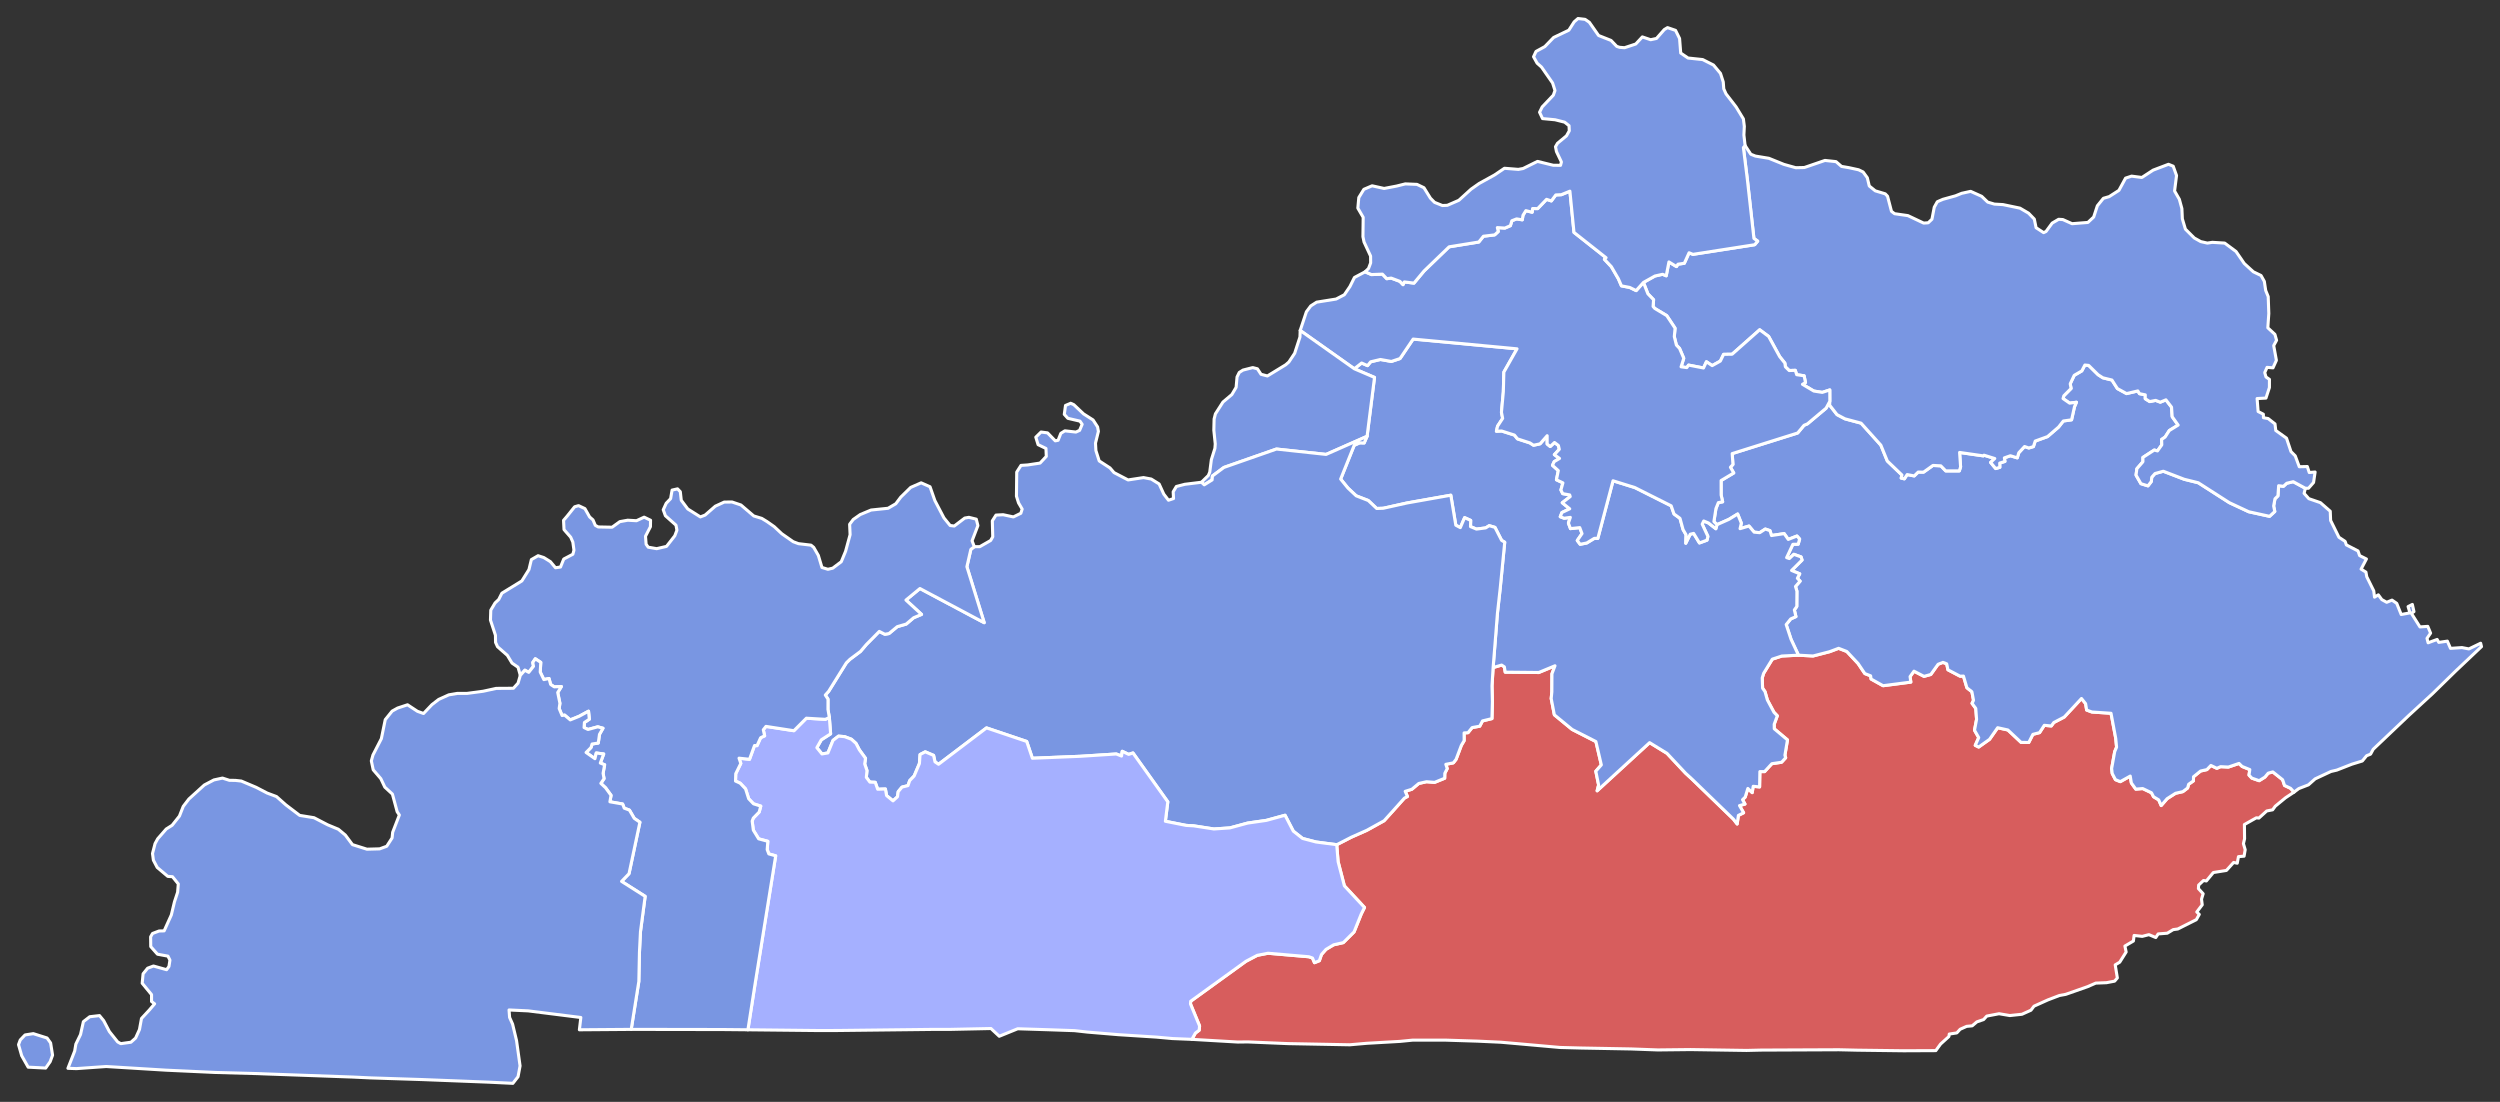
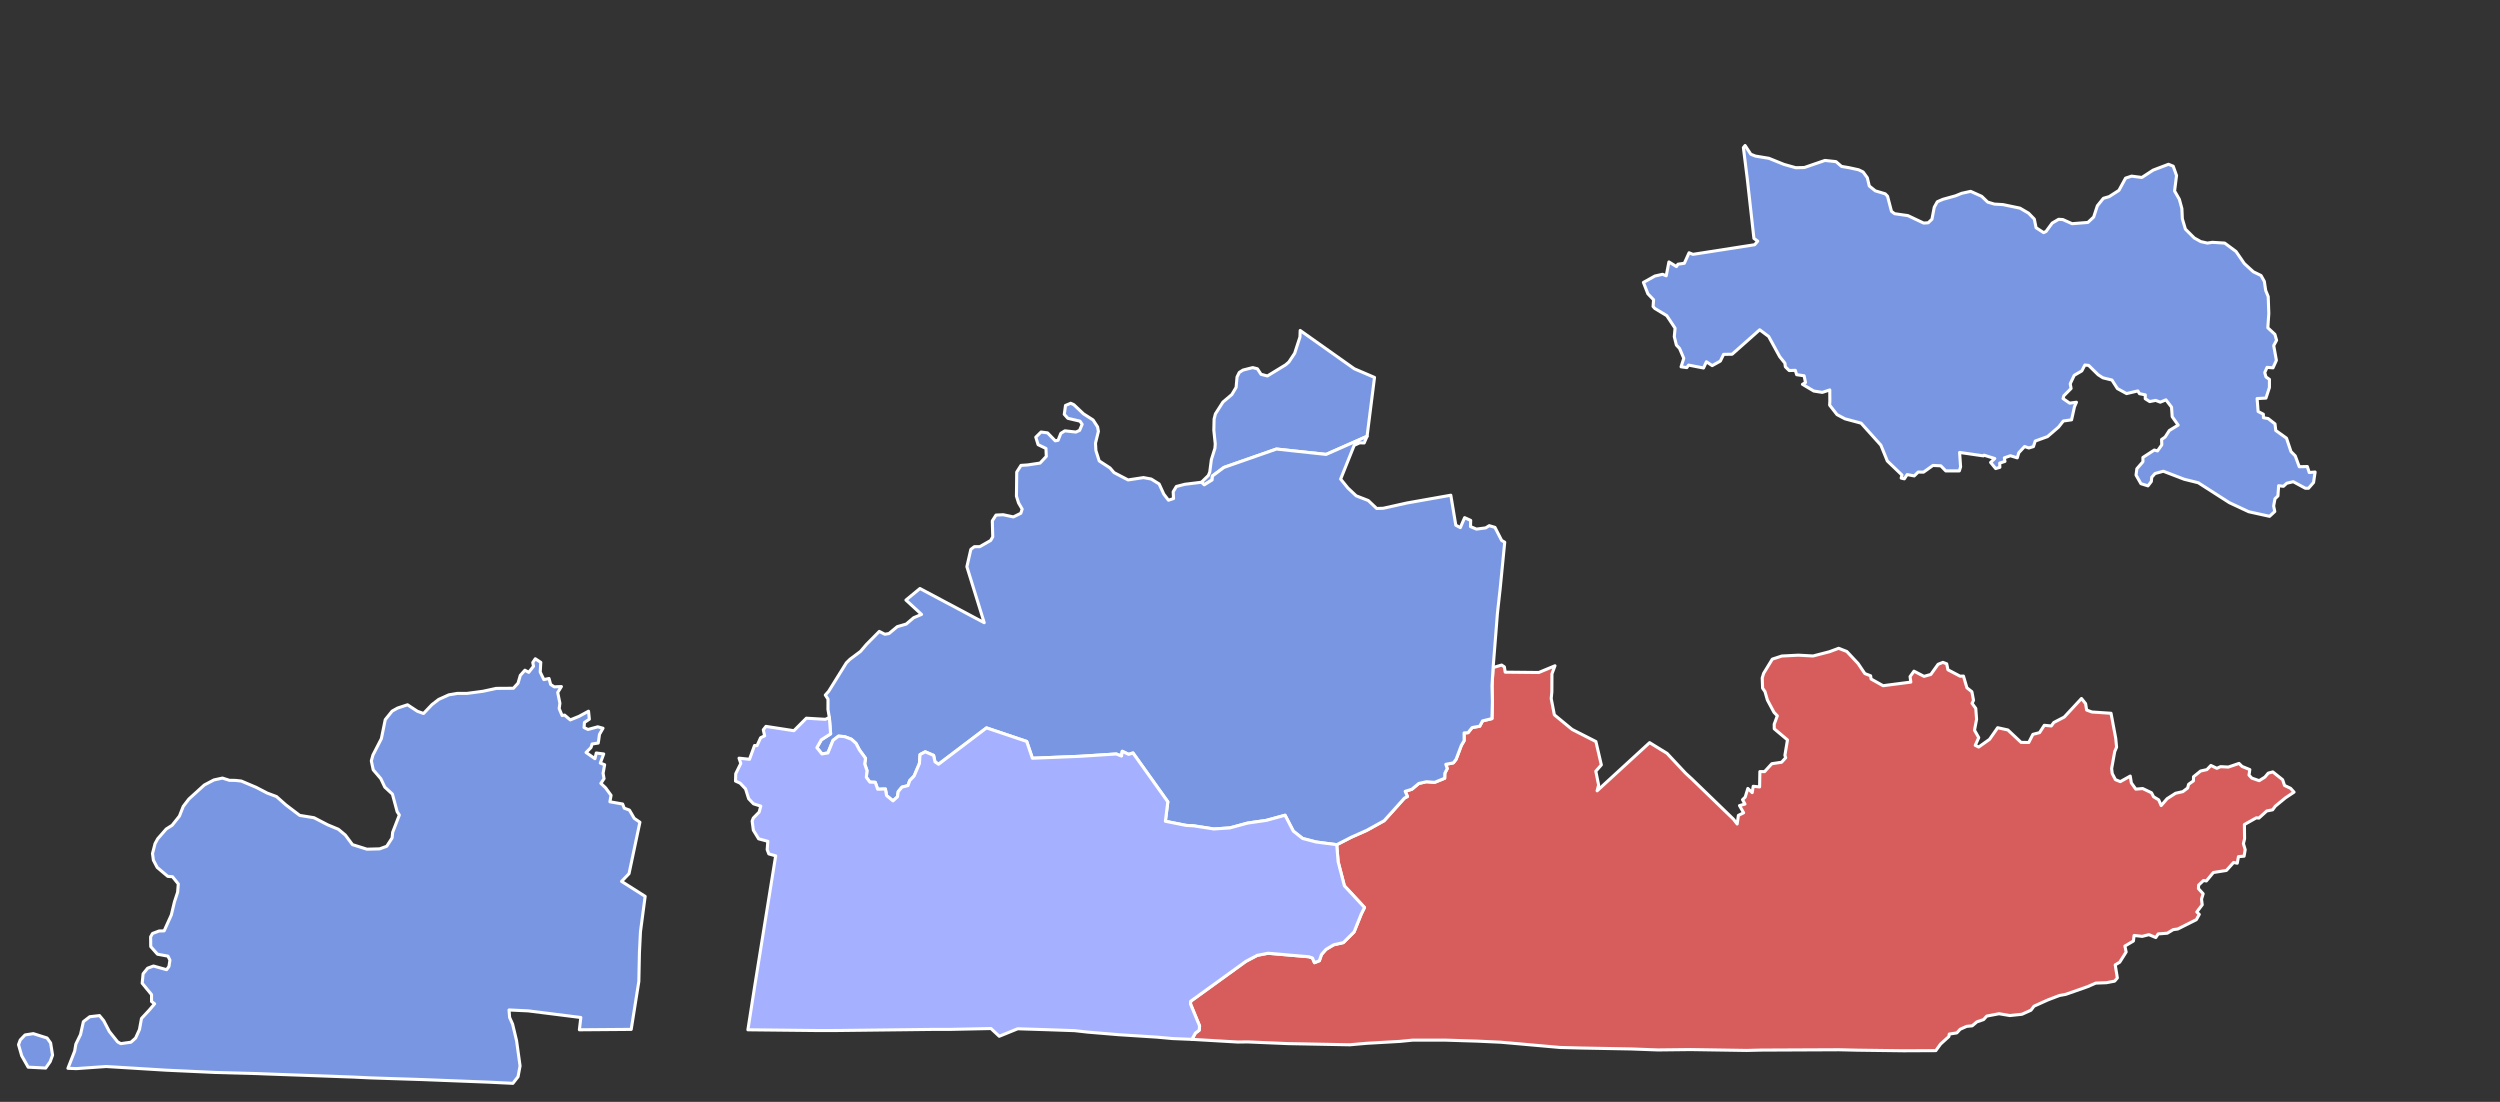
<svg xmlns="http://www.w3.org/2000/svg" xmlns:ns1="http://sodipodi.sourceforge.net/DTD/sodipodi-0.dtd" xmlns:ns2="http://www.inkscape.org/namespaces/inkscape" version="1.2" width="810" height="357" viewBox="0 0 810 357" stroke-linecap="round" stroke-linejoin="round" id="svg253" ns1:docname="gov_1911_congressional.svg" xml:space="preserve" ns2:version="1.2 (dc2aedaf03, 2022-05-15)">
  <rect x="0" y="0" width="810" height="357" fill="#333333" stroke="none" />
  <defs id="defs257" />
  <ns1:namedview id="namedview255" pagecolor="#505050" bordercolor="#eeeeee" borderopacity="1" ns2:showpageshadow="0" ns2:pageopacity="0" ns2:pagecheckerboard="0" ns2:deskcolor="#505050" showgrid="false" ns2:zoom="2" ns2:cx="409.75" ns2:cy="185" ns2:window-width="2256" ns2:window-height="1398" ns2:window-x="-11" ns2:window-y="-11" ns2:window-maximized="1" ns2:current-layer="Kentucky" />
  <g id="Kentucky" transform="translate(5,5)" stroke="#ffffff" stroke-width="1">
    <path id="Bell" style="fill:#d75d5d;fill-opacity:1" d="M 590.711 205.051 L 587.779 206.15 L 582.43 207.539 L 577.699 207.279 L 572.32 207.551 L 569.23 208.561 L 566.42 213.16 L 565.961 214.65 L 566.08 217.98 L 566.859 219.08 L 567.631 221.801 L 569.76 225.779 L 570.85 226.92 L 569.84 229.66 L 569.859 231.131 L 574.141 234.73 L 573.311 239.68 L 573.551 240.52 L 572.23 241.971 L 569.08 242.439 L 566.73 245 L 565.199 245 L 565.109 249.961 L 563.039 249.76 L 562.711 251.811 L 561.301 250.461 L 560.449 253.25 L 559.58 254.1 L 560.369 255.52 L 558.6 256.01 L 559.93 258.34 L 558.24 259.189 L 557.84 261.971 L 556.619 260.391 L 543.17 247.391 L 541.131 245.52 L 535.109 239.08 L 529.471 235.619 L 512.471 251.221 L 512.949 249.34 L 512.039 244.881 L 513.83 242.83 L 512.07 235.26 L 504.369 231.34 L 498.609 226.6 L 497.59 221.34 L 497.801 219.15 L 497.83 213.32 L 498.811 210.711 L 493.551 212.891 L 482.689 212.779 L 482.41 211.061 L 481.529 210.48 L 478.77 211.289 L 478.41 217.211 L 478.539 222.33 L 478.391 227.83 L 475.34 228.57 L 474.439 230.289 L 471.971 230.73 L 470.641 232.391 L 469.369 232.461 L 469.381 234.98 L 468.48 236.49 L 466.77 241.029 L 465.881 242.17 L 463.449 242.641 L 463.9 244.029 L 463.119 245.551 L 463.08 247.15 L 459.801 248.49 L 457.189 248.279 L 454.689 248.84 L 452.439 250.721 L 450.279 251.391 L 451.01 253.061 L 450.02 253.6 L 446.32 257.74 L 443.449 260.92 L 437.85 264.02 L 432.811 266.26 L 428.1 268.689 L 428.551 274.211 L 430.58 282.02 L 437.1 289.029 L 436.051 291.131 L 433.711 296.949 L 430.23 300.41 L 427.119 301.109 L 424.619 302.6 L 423.16 304.26 L 422.471 306.27 L 420.891 306.91 L 420.24 305.4 L 419.1 304.99 L 405.83 303.85 L 402.35 304.529 L 398.699 306.449 L 380.779 319.4 L 380.721 320.289 L 383.66 327.41 L 383.529 328.801 L 382.311 329.711 L 381.17 331.75 L 396.029 332.619 L 399.27 332.58 L 412.32 333.131 L 432.33 333.51 L 437.811 333.029 L 448.6 332.41 L 452.631 332.01 L 463.25 332 L 473.73 332.33 L 481.279 332.68 L 486.539 333.141 L 500.461 334.381 L 507.289 334.561 L 523.51 334.859 L 532.15 335.18 L 534.568 335.152 L 542.74 335.061 L 560.881 335.34 L 565.52 335.23 L 590.801 335.119 L 596.84 335.26 L 611.811 335.449 L 622.199 335.4 L 623.75 333.27 L 626.449 330.83 L 626.561 330.039 L 629.01 329.66 L 630.09 328.48 L 632.199 327.539 L 633.99 327.369 L 635.51 326.08 L 637.689 325.34 L 638.711 324.211 L 642.699 323.449 L 646.189 324.039 L 650.119 323.619 L 653.029 322.311 L 654.02 321 L 658.539 318.961 L 662.26 317.539 L 664.289 317.17 L 671.381 314.68 L 674.02 313.529 L 677.51 313.391 L 680.141 312.891 L 681.02 311.85 L 680.33 307.619 L 681.789 306.75 L 683.869 303.449 L 683.471 301.52 L 686.221 299.891 L 686.449 298.09 L 689.09 298.381 L 691.25 297.83 L 693.471 298.76 L 694.25 297.59 L 697.199 297.359 L 699.119 296.199 L 700.6 296 L 706.619 292.961 L 707.561 291.27 L 706.76 290.48 L 708.52 288.16 L 708.289 286.32 L 708.82 284.58 L 707.289 282.91 L 707.359 281.77 L 708.939 280.279 L 709.859 280.43 L 712.119 277.699 L 716.359 277.02 L 718.689 274.439 L 719.869 274.68 L 720.26 272.551 L 722.08 272.4 L 722.439 270.311 L 721.869 268.35 L 722.24 266.76 L 722.189 262.15 L 726.051 259.971 L 726.881 260.061 L 729.43 257.75 L 731.33 257.381 L 732.189 256.211 L 735.5 253.49 L 738.27 251.65 L 737.141 250.41 L 735.189 249.49 L 734.57 247.631 L 731.391 245.1 L 729.9 245.5 L 728.83 246.779 L 726.971 247.939 L 724.59 247.109 L 723.68 246.131 L 723.939 244.35 L 721.439 243.33 L 720.439 242.35 L 716.98 243.529 L 714.461 243.4 L 713.26 243.93 L 711.33 243.01 L 710.039 244.35 L 707.99 244.811 L 705.699 246.67 L 705.67 248 L 704.109 249.109 L 703.789 250.311 L 702.24 251.49 L 699.881 252.02 L 697.15 253.77 L 695.221 256 L 694.42 254.15 L 692.75 253.15 L 692.08 251.85 L 689.23 250.49 L 687 250.68 L 685.561 248.68 L 685.199 246.449 L 681.98 248.25 L 680.4 247.609 L 679.359 245.619 L 679.17 244.01 L 680.17 238.5 L 680.77 237.09 L 680.5 234.25 L 678.971 226.1 L 672.789 225.689 L 671.07 225.051 L 670.74 222.99 L 669.4 221.311 L 663.811 227.33 L 660.43 229.09 L 659.619 230.211 L 657.35 230 L 655.82 232.369 L 653.66 232.93 L 652.32 235.561 L 649.84 235.539 L 645.551 231.51 L 642.24 230.779 L 639.619 234.539 L 636.09 237.039 L 634.98 236.49 L 636.109 233.99 L 634.74 231.59 L 635.41 228.051 L 635.15 224.529 L 633.939 222.881 L 634.42 221.92 L 633.891 219.119 L 632.279 217.85 L 631.16 214.051 L 630.08 214.09 L 626.131 212.01 L 625.73 210.08 L 624.5 209.609 L 622.939 210.23 L 620.58 213.529 L 618.381 214.141 L 615.131 212.461 L 613.859 214.221 L 614.109 216 L 605.119 217.17 L 601.23 215 L 601.08 213.961 L 599.211 213.24 L 597.02 209.98 L 593.369 206.08 L 590.711 205.051 z " ns2:label="11" />
-     <path id="Knott" style="fill:#7996e2;fill-opacity:1" d="M 670.5 113.27 L 669.5 115.18 L 667.051 116.6 L 665.75 119.35 L 666.029 120.869 L 663.68 123.23 L 663.43 124.141 L 665.561 125.619 L 667.77 125.33 L 667.131 126.801 L 666.189 131.02 L 663.52 131.4 L 661.98 133.369 L 658.391 136.461 L 654.41 137.9 L 653.83 139.699 L 652.34 140.15 L 650.961 139.67 L 649.09 141.689 L 648.59 143.34 L 646.369 142.66 L 644.41 143.35 L 644.6 144.5 L 642.91 145.039 L 642.949 146.41 L 641.6 146.811 L 639.961 144.83 L 641.301 143.561 L 637.82 142.48 L 637.59 142.699 L 629.91 141.59 L 630.23 146.26 L 629.82 147.57 L 625.42 147.57 L 623.83 145.93 L 621.279 145.801 L 618.221 147.98 L 616.49 147.949 L 615.211 149.199 L 612.92 148.76 L 612.01 150.141 L 610.99 149.9 L 611.23 148.9 L 606.49 144.359 L 604.4 139.23 L 597.99 132.1 L 592.77 130.699 L 590.199 129.34 L 587.801 126.26 L 587.869 125 L 586.641 127.26 L 580.59 132.34 L 579.51 132.789 L 577.439 135.289 L 556.23 141.961 L 556.471 145.49 L 555.66 146.391 L 556.73 148.24 L 552.641 150.689 L 552.65 155.4 L 553.141 157.59 L 551.74 157.85 L 550.961 159.779 L 550.301 163.99 L 551.311 164.99 L 555.141 163.289 L 558 161.539 L 559.189 164.49 L 558.779 166.289 L 561.67 165.439 L 563.34 167.42 L 565.15 167.59 L 566.961 166.41 L 568.471 166.93 L 568.961 168.51 L 573.07 167.891 L 574.391 169.77 L 577.211 168.67 L 578.08 169.65 L 577.609 171.32 L 575.891 171.359 L 573.869 175.67 L 574.74 175.971 L 576.211 174.6 L 578.539 175.439 L 578.869 176.449 L 575.471 179.83 L 578.109 180.91 L 577.35 182.359 L 578.24 183.289 L 576.74 185.02 L 577.199 186.539 L 577.16 191.51 L 576.369 192.609 L 576.881 194.779 L 575.189 195.529 L 573.721 197.359 L 575.301 202.15 L 577.699 207.279 L 582.43 207.539 L 587.779 206.15 L 590.711 205.051 L 593.369 206.08 L 597.02 209.98 L 599.211 213.24 L 601.08 213.961 L 601.23 215 L 605.119 217.17 L 614.109 216 L 613.859 214.221 L 615.131 212.461 L 618.381 214.141 L 620.58 213.529 L 622.939 210.23 L 624.5 209.609 L 625.73 210.08 L 626.131 212.01 L 630.08 214.09 L 631.16 214.051 L 632.279 217.85 L 633.891 219.119 L 634.42 221.92 L 633.939 222.881 L 635.15 224.529 L 635.41 228.051 L 634.74 231.59 L 636.109 233.99 L 634.98 236.49 L 636.09 237.039 L 639.619 234.539 L 642.24 230.779 L 645.551 231.51 L 649.84 235.539 L 652.32 235.561 L 653.66 232.93 L 655.82 232.369 L 657.35 230 L 659.619 230.211 L 660.43 229.09 L 663.811 227.33 L 669.4 221.311 L 670.74 222.99 L 671.07 225.051 L 672.789 225.689 L 678.971 226.1 L 680.5 234.25 L 680.77 237.09 L 680.17 238.5 L 679.17 244.01 L 679.359 245.619 L 680.4 247.609 L 681.98 248.25 L 685.199 246.449 L 685.561 248.68 L 687 250.68 L 689.23 250.49 L 692.08 251.85 L 692.75 253.15 L 694.42 254.15 L 695.221 256 L 697.15 253.77 L 699.881 252.02 L 702.24 251.49 L 703.789 250.311 L 704.109 249.109 L 705.67 248 L 705.699 246.67 L 707.99 244.811 L 710.039 244.35 L 711.33 243.01 L 713.26 243.93 L 714.461 243.4 L 716.98 243.529 L 720.439 242.35 L 721.439 243.33 L 723.939 244.35 L 723.68 246.131 L 724.59 247.109 L 726.971 247.939 L 728.83 246.779 L 729.9 245.5 L 731.391 245.1 L 734.57 247.631 L 735.189 249.49 L 737.141 250.41 L 738.27 251.65 L 739.811 250.5 L 742.939 249.289 L 745.1 247.359 L 750.221 244.961 L 752.109 244.52 L 757.039 242.59 L 760.391 241.561 L 761.789 239.85 L 763.061 239.35 L 763.91 237.779 L 775.449 226.82 L 783.221 219.68 L 790.66 212.4 L 799 204.51 L 798.73 203.41 L 794.92 205.25 L 792.67 204.82 L 788.961 205.07 L 787.949 202.73 L 785.17 203.131 L 784.631 202.18 L 781.711 203.26 L 781.35 201.83 L 782.51 200.131 L 781.6 197.949 L 779.061 198.119 L 776.289 193.721 L 777.119 193.17 L 776.6 190.84 L 775.221 191.539 L 775.83 193.57 L 772.99 194.1 L 771.539 190.49 L 770.01 189.439 L 768.289 190.141 L 766.711 189.27 L 765.58 187.73 L 764.35 188.48 L 764.09 186.43 L 761.83 181.869 L 761.561 180.369 L 759.99 179.391 L 761.721 176.109 L 759.52 175.01 L 759 173.51 L 755.221 171.551 L 754.82 170.4 L 752.811 169.07 L 750.119 163.619 L 750 160.641 L 746.811 157.859 L 743.061 156.57 L 741.529 154.85 L 741.939 153.199 L 738.01 151.07 L 735.91 151.57 L 734.83 152.561 L 733.279 152.369 L 733.051 155.67 L 732.09 156.609 L 731.66 158.939 L 732.029 160.73 L 730.34 162.289 L 723.59 160.801 L 717.301 157.859 L 707.24 151.41 L 702.68 150.279 L 695.92 147.68 L 693.23 148.42 L 692.16 149.631 L 692.029 151.01 L 690.939 152.42 L 688.66 151.711 L 687.08 148.939 L 687.34 146.881 L 689.311 144.609 L 689.301 143.211 L 692.99 140.811 L 694.029 141.1 L 695.42 139.141 L 695.359 137.391 L 696.5 136.6 L 697.859 134.49 L 700.721 132.73 L 698.789 130.01 L 698.58 126.91 L 696.76 124.551 L 694.93 125.301 L 693.43 124.721 L 691.51 125.109 L 690.061 124.189 L 690.07 122.93 L 688.189 122.551 L 687.66 121.66 L 684 122.52 L 681.029 120.891 L 679.27 118.131 L 676.34 117.41 L 674.789 116.41 L 671.73 113.391 L 670.5 113.27 z " ns2:label="10" />
    <path id="Greenup" style="fill:#7996e2;fill-opacity:1" d="M 560.41 42.15 L 559.859 42.83 L 561.141 53.131 L 563.27 72.25 L 564.49 73.131 L 563.52 74.289 L 543.51 77.41 L 542.26 76.9 L 540.721 80.301 L 538.66 80.6 L 538.18 81.369 L 535.73 79.869 L 534.859 84.359 L 533.689 83.869 L 531.189 84.43 L 527.471 86.51 L 528.91 90.189 L 530.76 92.119 L 530.6 94.301 L 531.141 94.93 L 535.029 97.27 L 537.721 101.34 L 537.471 104.07 L 538.15 106.811 L 539.17 107.881 L 540.539 111.09 L 539.67 113.85 L 541.529 114.1 L 542.1 113.289 L 546.939 114.23 L 547.881 112.211 L 549.75 113.461 L 552.391 111.99 L 553.449 109.811 L 556.211 109.77 L 565.141 101.85 L 568.039 104.01 L 571.619 110.551 L 573.301 112.65 L 573.461 113.85 L 574.689 115.051 L 576.68 114.99 L 577.119 116.4 L 579.529 116.75 L 579.98 118.939 L 579 119.52 L 582.68 121.699 L 585.42 122.131 L 587.85 121.34 L 587.869 125 L 587.801 126.26 L 590.199 129.34 L 592.77 130.699 L 597.99 132.1 L 604.4 139.23 L 606.49 144.359 L 611.23 148.9 L 610.99 149.9 L 612.01 150.141 L 612.92 148.76 L 615.211 149.199 L 616.49 147.949 L 618.221 147.98 L 621.279 145.801 L 623.83 145.93 L 625.42 147.57 L 629.82 147.57 L 630.23 146.26 L 629.91 141.59 L 637.59 142.699 L 637.82 142.48 L 641.301 143.561 L 639.961 144.83 L 641.6 146.811 L 642.949 146.41 L 642.91 145.039 L 644.6 144.5 L 644.41 143.35 L 646.369 142.66 L 648.59 143.34 L 649.09 141.689 L 650.961 139.67 L 652.34 140.15 L 653.83 139.699 L 654.41 137.9 L 658.391 136.461 L 661.98 133.369 L 663.52 131.4 L 666.189 131.02 L 667.131 126.801 L 667.77 125.33 L 665.561 125.619 L 663.43 124.141 L 663.68 123.23 L 666.029 120.869 L 665.75 119.35 L 667.051 116.6 L 669.5 115.18 L 670.5 113.27 L 671.73 113.391 L 674.789 116.41 L 676.34 117.41 L 679.27 118.131 L 681.029 120.891 L 684 122.52 L 687.66 121.66 L 688.189 122.551 L 690.07 122.93 L 690.061 124.189 L 691.51 125.109 L 693.43 124.721 L 694.93 125.301 L 696.76 124.551 L 698.58 126.91 L 698.789 130.01 L 700.721 132.73 L 697.859 134.49 L 696.5 136.6 L 695.359 137.391 L 695.42 139.141 L 694.029 141.1 L 692.99 140.811 L 689.301 143.211 L 689.311 144.609 L 687.34 146.881 L 687.08 148.939 L 688.66 151.711 L 690.939 152.42 L 692.029 151.01 L 692.16 149.631 L 693.23 148.42 L 695.92 147.68 L 702.68 150.279 L 707.24 151.41 L 717.301 157.859 L 723.59 160.801 L 730.34 162.289 L 732.029 160.73 L 731.66 158.939 L 732.09 156.609 L 733.051 155.67 L 733.279 152.369 L 734.83 152.561 L 735.91 151.57 L 738.01 151.07 L 741.939 153.199 L 742.961 153.189 L 744.59 151.33 L 745.09 147.939 L 743.189 148.09 L 742.57 146.16 L 739.961 146.221 L 738.66 142.699 L 737.279 141.311 L 735.83 136.971 L 732.35 134.48 L 732.1 132.35 L 729.881 130.609 L 728.359 130.34 L 728.32 129.199 L 726.631 128.33 L 726.301 124.131 L 729.17 123.98 L 730.289 120.57 L 730.301 117.92 L 729.18 117.141 L 728.77 115.721 L 729.529 114.029 L 731.449 114.18 L 732.551 111.75 L 731.68 106.98 L 732.609 105.25 L 732.07 103.33 L 729.779 101.211 L 730.09 96.561 L 729.9 91.109 L 729.08 89.09 L 728.641 86.17 L 727.58 84.27 L 725.08 83.061 L 722.131 80.359 L 719.48 76.49 L 715.801 73.76 L 711.789 73.52 L 710.18 73.76 L 708.039 73.279 L 705.939 72.1 L 703.07 69.24 L 702.08 65.9 L 701.93 62.59 L 701.109 59.57 L 699.561 56.881 L 700.199 51.869 L 699.119 48.85 L 697.59 48.23 L 692.619 50.119 L 688.971 52.5 L 685.631 52.07 L 683.689 52.711 L 681.529 56.68 L 678.391 58.699 L 676.5 59.25 L 674.539 61.68 L 673.35 65.32 L 671.48 67.07 L 666.35 67.48 L 663.369 66.141 L 662 66.051 L 659.91 67.279 L 657.91 70 L 657.131 70.369 L 654.689 68.779 L 654.119 65.99 L 652.25 64.061 L 649.471 62.439 L 643.949 61.289 L 641.189 61.131 L 639.01 60.48 L 637.07 58.609 L 633.49 57 L 630.6 57.631 L 628.58 58.449 L 624.5 59.58 L 622.689 60.359 L 621.699 62.131 L 620.949 66.029 L 619.74 67.18 L 618.27 67.279 L 613.15 64.859 L 608.85 64.24 L 607.84 63.471 L 606.561 58.58 L 605.82 57.801 L 602.59 56.83 L 600.641 55.25 L 600.01 52.59 L 598.65 50.721 L 597.189 50.01 L 594.02 49.32 L 591.65 48.92 L 589.869 47.369 L 586.289 46.98 L 579.6 49.279 L 576.83 49.34 L 572.98 48.26 L 568.119 46.289 L 563.76 45.57 L 562.26 44.971 L 560.41 42.15 z " ns2:label="9" />
-     <path id="Rockcastle" style="fill:#7996e2;opacity:1;fill-opacity:1" d="M 452.859 104.859 L 448.609 111.17 L 445.801 112.109 L 442.26 111.471 L 439.1 112.221 L 438.08 113.461 L 436.17 112.619 L 433.789 114.48 L 440.34 117.289 L 438.41 132.539 L 437.93 136.359 L 436.99 138.52 L 435.561 138.471 L 433.76 139.279 L 429.369 150.221 L 431.73 153.131 L 434.41 155.65 L 438.32 157.17 L 441.051 159.75 L 443.17 159.68 L 450.84 157.971 L 465.061 155.449 L 466.68 165.16 L 468.141 165.949 L 469.539 162.721 L 471.5 163.609 L 471.439 165.619 L 473.369 166.43 L 476.359 166.039 L 477.51 165.32 L 479.369 165.869 L 481.529 170.09 L 482.529 170.68 L 481.061 185.67 L 480.16 193.76 L 479.67 200 L 478.77 211.289 L 481.529 210.48 L 482.41 211.061 L 482.689 212.779 L 493.551 212.891 L 498.811 210.711 L 497.83 213.32 L 497.801 219.15 L 497.59 221.34 L 498.609 226.6 L 504.369 231.34 L 512.07 235.26 L 513.83 242.83 L 512.039 244.881 L 512.949 249.34 L 512.471 251.221 L 529.471 235.619 L 535.109 239.08 L 541.131 245.52 L 543.17 247.391 L 556.619 260.391 L 557.84 261.971 L 558.24 259.189 L 559.93 258.34 L 558.6 256.01 L 560.369 255.52 L 559.58 254.1 L 560.449 253.25 L 561.301 250.461 L 562.711 251.811 L 563.039 249.76 L 565.109 249.961 L 565.199 245 L 566.73 245 L 569.08 242.439 L 572.23 241.971 L 573.551 240.52 L 573.311 239.68 L 574.141 234.73 L 569.859 231.131 L 569.84 229.66 L 570.85 226.92 L 569.76 225.779 L 567.631 221.801 L 566.859 219.08 L 566.08 217.98 L 565.961 214.65 L 566.42 213.16 L 569.23 208.561 L 572.32 207.551 L 577.699 207.279 L 575.301 202.15 L 573.721 197.359 L 575.189 195.529 L 576.881 194.779 L 576.369 192.609 L 577.16 191.51 L 577.199 186.539 L 576.74 185.02 L 578.24 183.289 L 577.35 182.359 L 578.109 180.91 L 575.471 179.83 L 578.869 176.449 L 578.539 175.439 L 576.211 174.6 L 574.74 175.971 L 573.869 175.67 L 575.891 171.359 L 577.609 171.32 L 578.08 169.65 L 577.211 168.67 L 574.391 169.77 L 573.07 167.891 L 568.961 168.51 L 568.471 166.93 L 566.961 166.41 L 565.15 167.59 L 563.34 167.42 L 561.67 165.439 L 558.779 166.289 L 559.189 164.49 L 558 161.539 L 555.141 163.289 L 551.311 164.99 L 550.939 166.311 L 548.539 164.439 L 547.01 163.801 L 546.51 164.82 L 548.35 168.789 L 548.07 170.01 L 545.619 170.91 L 543.74 167.82 L 542.631 168.09 L 541.189 171.01 L 541.289 168.27 L 540.311 166.58 L 539.32 162.939 L 537.381 161.529 L 536.461 158.881 L 524.699 152.971 L 517.619 150.77 L 512.689 169.439 L 511.57 169.42 L 509.1 170.93 L 506.971 171.35 L 506.039 170.119 L 507.57 167.881 L 506.84 165.949 L 503.83 166.27 L 503.16 164.471 L 503.789 162.631 L 501.789 162.91 L 500.52 162.42 L 501.07 161.051 L 503.59 159.859 L 501.17 157.891 L 503.75 155.891 L 503.58 155.35 L 501.32 154.939 L 500.74 153.76 L 501.381 151.449 L 499.289 150.449 L 499.891 147.471 L 498.01 145.77 L 498.561 144.57 L 500.289 143.539 L 498.609 142.301 L 500.211 140.59 L 499.92 139.33 L 498.66 138.369 L 497.27 139.67 L 496.279 138.859 L 496.279 136.17 L 493.98 138.801 L 491.869 139.26 L 490.689 138.5 L 486.66 137.189 L 485.68 135.961 L 481.529 134.641 L 479.84 134.721 L 480.211 133.08 L 481.859 130.561 L 481.471 128.58 L 482.08 121.971 L 482.25 115.57 L 486.52 108.02 L 482.32 107.619 L 452.859 104.859 z " ns2:label="8" />
-     <path id="Bourbon" style="fill:#7996e2;fill-opacity:1" d="M 503.65 56.939 L 500.859 58.08 L 499.07 58.16 L 497.631 60.1 L 496.09 59.58 L 493.199 62.59 L 491.561 62.561 L 491.42 63.76 L 489.381 63.25 L 488.449 64.74 L 488.221 66.221 L 486.381 65.92 L 484.84 66.52 L 484.369 68.119 L 482.57 68.9 L 480.141 68.74 L 480.439 70.02 L 479.279 71.1 L 475.631 71.539 L 474.131 73.41 L 464.51 74.971 L 456.391 82.801 L 453.119 86.73 L 450.01 86.34 L 449.58 87.23 L 448.57 86.16 L 445.74 85.1 L 444.32 85.301 L 442.91 83.82 L 439.359 83.961 L 437.289 83.07 L 433.84 84.9 L 432.369 87.85 L 430.561 90.5 L 427.9 91.891 L 421.59 92.9 L 419.689 94.119 L 418.27 96.02 L 416.26 102.07 L 433.789 114.48 L 436.17 112.619 L 438.08 113.461 L 439.1 112.221 L 442.26 111.471 L 445.801 112.109 L 448.609 111.17 L 452.859 104.859 L 482.32 107.619 L 486.52 108.02 L 482.25 115.57 L 482.08 121.971 L 481.471 128.58 L 481.859 130.561 L 480.211 133.08 L 479.84 134.721 L 481.529 134.641 L 485.68 135.961 L 486.66 137.189 L 490.689 138.5 L 491.869 139.26 L 493.98 138.801 L 496.279 136.17 L 496.279 138.859 L 497.27 139.67 L 498.66 138.369 L 499.92 139.33 L 500.211 140.59 L 498.609 142.301 L 500.289 143.539 L 498.561 144.57 L 498.01 145.77 L 499.891 147.471 L 499.289 150.449 L 501.381 151.449 L 500.74 153.76 L 501.32 154.939 L 503.58 155.35 L 503.75 155.891 L 501.17 157.891 L 503.59 159.859 L 501.07 161.051 L 500.52 162.42 L 501.789 162.91 L 503.789 162.631 L 503.16 164.471 L 503.83 166.27 L 506.84 165.949 L 507.57 167.881 L 506.039 170.119 L 506.971 171.35 L 509.1 170.93 L 511.57 169.42 L 512.689 169.439 L 517.619 150.77 L 524.699 152.971 L 536.461 158.881 L 537.381 161.529 L 539.32 162.939 L 540.311 166.58 L 541.289 168.27 L 541.189 171.01 L 542.631 168.09 L 543.74 167.82 L 545.619 170.91 L 548.07 170.01 L 548.35 168.789 L 546.51 164.82 L 547.01 163.801 L 548.539 164.439 L 550.939 166.311 L 551.311 164.99 L 550.301 163.99 L 550.961 159.779 L 551.74 157.85 L 553.141 157.59 L 552.65 155.4 L 552.641 150.689 L 556.73 148.24 L 555.66 146.391 L 556.471 145.49 L 556.23 141.961 L 577.439 135.289 L 579.51 132.789 L 580.59 132.34 L 586.641 127.26 L 587.869 125 L 587.85 121.34 L 585.42 122.131 L 582.68 121.699 L 579 119.52 L 579.98 118.939 L 579.529 116.75 L 577.119 116.4 L 576.68 114.99 L 574.689 115.051 L 573.461 113.85 L 573.301 112.65 L 571.619 110.551 L 568.039 104.01 L 565.141 101.85 L 556.211 109.77 L 553.449 109.811 L 552.391 111.99 L 549.75 113.461 L 547.881 112.211 L 546.939 114.23 L 542.1 113.289 L 541.529 114.1 L 539.67 113.85 L 540.539 111.09 L 539.17 107.881 L 538.15 106.811 L 537.471 104.07 L 537.721 101.34 L 535.029 97.27 L 531.141 94.93 L 530.6 94.301 L 530.76 92.119 L 528.91 90.189 L 527.471 86.51 L 525.119 89.15 L 523.029 88.131 L 520.35 87.619 L 519.35 85.311 L 517.08 81.4 L 514.83 79.01 L 515.359 78.5 L 504.971 70.289 L 503.65 56.939 z " ns2:label="7" />
-     <path id="Campbell" style="fill:#7996e2;fill-opacity:1" d="M 506.27 1 L 505.029 2.08 L 503.301 4.779 L 498.381 7.141 L 495.52 10.1 L 492.66 11.67 L 491.869 13.391 L 493.02 15.461 L 494.439 16.721 L 498.039 21.891 L 498.811 24.33 L 498.279 25.84 L 494.67 29.641 L 493.82 31.369 L 494.779 33.42 L 498.84 33.801 L 501.939 34.58 L 503.369 35.721 L 503.449 37.391 L 502.539 39.01 L 499.641 41.41 L 498.98 42.539 L 499.289 44.109 L 500.9 47.48 L 500.609 48.57 L 498.23 48.539 L 493.15 47.289 L 488.48 49.6 L 486.949 49.881 L 482.439 49.52 L 479.221 51.699 L 474.27 54.43 L 471.631 56.289 L 467.66 59.9 L 463.939 61.52 L 462.34 61.59 L 459.801 60.57 L 458.461 59.211 L 456.359 55.82 L 454.1 54.74 L 450.32 54.58 L 447.48 55.289 L 443.461 56.061 L 439.561 55.199 L 436.891 56.34 L 435.25 59.01 L 434.939 62.439 L 436.67 65.42 L 436.59 71.689 L 436.949 73.41 L 439.07 77.971 L 439.09 80.18 L 438.4 81.99 L 437.289 83.07 L 439.359 83.961 L 442.91 83.82 L 444.32 85.301 L 445.74 85.1 L 448.57 86.16 L 449.58 87.23 L 450.01 86.34 L 453.119 86.73 L 456.391 82.801 L 464.51 74.971 L 474.131 73.41 L 475.631 71.539 L 479.279 71.1 L 480.439 70.02 L 480.141 68.74 L 482.57 68.9 L 484.369 68.119 L 484.84 66.52 L 486.381 65.92 L 488.221 66.221 L 488.449 64.74 L 489.381 63.25 L 491.42 63.76 L 491.561 62.561 L 493.199 62.59 L 496.09 59.58 L 497.631 60.1 L 499.07 58.16 L 500.859 58.08 L 503.65 56.939 L 504.971 70.289 L 515.359 78.5 L 514.83 79.01 L 517.08 81.4 L 519.35 85.311 L 520.35 87.619 L 523.029 88.131 L 525.119 89.15 L 527.471 86.51 L 531.189 84.43 L 533.689 83.869 L 534.859 84.359 L 535.73 79.869 L 538.18 81.369 L 538.66 80.6 L 540.721 80.301 L 542.26 76.9 L 543.51 77.41 L 563.52 74.289 L 564.49 73.131 L 563.27 72.25 L 561.141 53.131 L 559.859 42.83 L 560.41 42.15 L 560.02 38.73 L 560.16 35.939 L 559.859 33.529 L 557.49 29.631 L 554.23 25.41 L 553.5 23.779 L 553.33 21.551 L 552.439 18.789 L 550.17 16.07 L 546.67 14.301 L 541.92 13.801 L 539.551 12.189 L 539.18 7.471 L 537.881 4.84 L 535.279 3.949 L 534.23 4.58 L 531.699 7.461 L 529.811 7.869 L 527.119 6.961 L 524.98 9.26 L 521.34 10.461 L 519.75 10.33 L 518.83 10.029 L 516.98 8.1 L 512.939 6.5 L 509.949 2.221 L 508.561 1.27 L 506.27 1 z " ns2:label="6" />
    <path d="m 384.27,151.25 2.23,-2.19 0.46,-1.11 0.52,-4.02 1.15,-3.67 0.11,-1.42 -0.46,-4.46 0.09,-3.63 0.42,-1.66 2.45,-3.83 2.88,-2.43 1.38,-2.33 0.3,-3.36 0.72,-1.47 1.22,-0.77 3.15,-0.8 1.51,0.39 1.17,1.78 2.07,0.54 5.92,-3.62 1.03,-0.9 1.88,-2.83 1.71,-5.26 0.08,-2.13 17.53,12.41 6.55,2.81 -1.93,15.25 -0.48,3.82 -13.28,5.87 -16.08,-1.74 -17.02,5.96 -3.72,2.77 -0.11,1.28 -2.54,1.58 z" id="Jefferson" fill="#cacee8" style="fill:#7996e2;fill-opacity:1" ns2:label="5" />
    <path id="Hardin" style="fill:#7996e2;fill-opacity:1" d="M 341.891 125.66 L 340.221 126.369 L 339.83 129.25 L 340.99 130.539 L 344.92 131.449 L 345.619 132.48 L 344.789 134.439 L 343.6 134.99 L 340.01 134.59 L 338.711 135.4 L 337.83 137.65 L 336.91 137.83 L 334.4 135.25 L 332.301 134.98 L 330.6 136.65 L 331.34 139.07 L 333.891 140.301 L 334 142.869 L 331.98 145.039 L 327.98 145.641 L 325.801 145.789 L 324.42 147.949 L 324.33 155.77 L 325 157.93 L 326.18 159.949 L 325.75 161.301 L 323.34 162.48 L 320.02 161.77 L 317.699 161.891 L 316.51 163.76 L 316.65 168.93 L 315.961 170.119 L 312.449 172.119 L 310.68 172.131 L 309.551 173 L 308.27 178.619 L 313.881 196.75 L 312.15 195.84 L 293.061 185.68 L 288.529 189.42 L 293.58 194.07 L 291.02 195.15 L 288.609 197.199 L 285.711 198.039 L 283.029 200.27 L 281.689 200.5 L 279.891 199.58 L 275.721 203.801 L 273.789 206.07 L 270.4 208.6 L 269.221 209.76 L 263.49 218.98 L 262.4 220.199 L 263.27 221.52 L 263.26 224.881 L 263.711 227.49 L 264.119 232.76 L 261.1 234.699 L 259.66 237.24 L 261.311 239.279 L 263.25 238.949 L 264.9 234.881 L 266.68 233.51 L 268.631 233.67 L 270.85 234.51 L 272.34 235.859 L 273.42 237.93 L 275.43 240.699 L 275.16 242.51 L 275.9 244.67 L 275.689 246.859 L 276.84 248.4 L 278.58 248.471 L 279.369 250.711 L 281.869 250.631 L 282.25 252.77 L 284.33 254.48 L 285.789 253.15 L 286.01 251.51 L 287.25 250.02 L 289.189 249.539 L 289.74 247.92 L 291.18 246.42 L 292.891 242.391 L 293.1 239.471 L 294.779 238.59 L 297.48 239.74 L 297.939 241.84 L 299.09 242.619 L 314.631 230.84 L 327.65 235.23 L 329.49 240.67 L 345.02 240.039 L 356.68 239.289 L 358.369 239.961 L 358.6 238.42 L 360.689 239.42 L 362.08 238.961 L 373.369 254.789 L 372.58 261.09 L 379.311 262.43 L 381.74 262.57 L 388.301 263.59 L 393.48 263.24 L 399.23 261.68 L 405.311 260.801 L 411.359 259.141 L 414.039 264.301 L 417.039 266.66 L 421.381 267.801 L 428.1 268.689 L 432.811 266.26 L 437.85 264.02 L 443.449 260.92 L 446.32 257.74 L 450.02 253.6 L 451.01 253.061 L 450.279 251.391 L 452.439 250.721 L 454.689 248.84 L 457.189 248.279 L 459.801 248.49 L 463.08 247.15 L 463.119 245.551 L 463.9 244.029 L 463.449 242.641 L 465.881 242.17 L 466.77 241.029 L 468.48 236.49 L 469.381 234.98 L 469.369 232.461 L 470.641 232.391 L 471.971 230.73 L 474.439 230.289 L 475.34 228.57 L 478.391 227.83 L 478.539 222.33 L 478.41 217.211 L 478.77 211.289 L 479.67 200 L 480.16 193.76 L 481.061 185.67 L 482.529 170.68 L 481.529 170.09 L 479.369 165.869 L 477.51 165.32 L 476.359 166.039 L 473.369 166.43 L 471.439 165.619 L 471.5 163.609 L 469.539 162.721 L 468.141 165.949 L 466.68 165.16 L 465.061 155.449 L 450.84 157.971 L 443.17 159.68 L 441.051 159.75 L 438.32 157.17 L 434.41 155.65 L 431.73 153.131 L 429.369 150.221 L 433.76 139.279 L 435.561 138.471 L 436.99 138.52 L 437.93 136.359 L 424.65 142.23 L 408.57 140.49 L 391.551 146.449 L 387.83 149.221 L 387.721 150.5 L 385.18 152.08 L 384.27 151.25 L 378.891 151.91 L 376.141 152.619 L 375.109 154.34 L 375.221 156.529 L 373.59 157.07 L 372.061 155.08 L 370.561 151.801 L 368 150.211 L 365.5 149.74 L 360.5 150.5 L 355.939 148.119 L 354.641 146.609 L 351.141 144.34 L 350.07 140.971 L 349.939 138.57 L 350.881 134.77 L 350.619 133.32 L 349.16 131.07 L 346.061 129.09 L 342.92 126.119 L 341.891 125.66 z " ns2:label="4" />
    <path id="Edmonson" style="fill:#a5b0ff;fill-opacity:1" d="M 263.711 227.49 L 262.4 228.061 L 256.26 227.699 L 252.221 231.75 L 243.17 230.35 L 242.311 231.449 L 242.74 233.42 L 241.449 234.01 L 240.279 236.59 L 239.461 236.551 L 237.84 241.01 L 234.449 240.65 L 235.02 242.35 L 233.381 245.68 L 233.311 248.07 L 234.801 248.74 L 236.561 250.6 L 237.57 253.789 L 239.141 255.439 L 241.49 256.18 L 240.971 258.109 L 239.061 260.061 L 238.699 261.039 L 239.08 263.971 L 240.801 266.779 L 243.77 267.58 L 243.57 270.289 L 244.1 271.66 L 246.32 272.289 L 239.539 314.439 L 237.32 328.65 L 260.641 328.9 L 266.359 328.881 L 297.77 328.52 L 302.99 328.52 L 316.07 328.24 L 318.76 330.75 L 324.74 328.32 L 334.9 328.641 L 343.17 328.93 L 347.359 329.4 L 357.461 330.24 L 369.66 331.02 L 374.85 331.49 L 381.17 331.75 L 382.311 329.711 L 383.529 328.801 L 383.66 327.41 L 380.721 320.289 L 380.779 319.4 L 398.699 306.449 L 402.35 304.529 L 405.83 303.85 L 419.1 304.99 L 420.24 305.4 L 420.891 306.91 L 422.471 306.27 L 423.16 304.26 L 424.619 302.6 L 427.119 301.109 L 430.23 300.41 L 433.711 296.949 L 436.051 291.131 L 437.1 289.029 L 430.58 282.02 L 428.551 274.211 L 428.1 268.689 L 421.381 267.801 L 417.039 266.66 L 414.039 264.301 L 411.359 259.141 L 405.311 260.801 L 399.23 261.68 L 393.48 263.24 L 388.301 263.59 L 381.74 262.57 L 379.311 262.43 L 372.58 261.09 L 373.369 254.789 L 362.08 238.961 L 360.689 239.42 L 358.6 238.42 L 358.369 239.961 L 356.68 239.289 L 345.02 240.039 L 329.49 240.67 L 327.65 235.23 L 314.631 230.84 L 299.09 242.619 L 297.939 241.84 L 297.48 239.74 L 294.779 238.59 L 293.1 239.471 L 292.891 242.391 L 291.18 246.42 L 289.74 247.92 L 289.189 249.539 L 287.25 250.02 L 286.01 251.51 L 285.789 253.15 L 284.33 254.48 L 282.25 252.77 L 281.869 250.631 L 279.369 250.711 L 278.58 248.471 L 276.84 248.4 L 275.689 246.859 L 275.9 244.67 L 275.16 242.51 L 275.43 240.699 L 273.42 237.93 L 272.34 235.859 L 270.85 234.51 L 268.631 233.67 L 266.68 233.51 L 264.9 234.881 L 263.25 238.949 L 261.311 239.279 L 259.66 237.24 L 261.1 234.699 L 264.119 232.76 L 263.711 227.49 z " ns2:label="3" />
-     <path id="Hopkins" style="fill:#7996e2;fill-opacity:1" d="M 293.449 151.439 L 290.07 152.92 L 286.859 156.061 L 285.23 158.221 L 282.74 159.68 L 277.23 160.25 L 273.73 161.711 L 271.449 163.311 L 270.279 164.859 L 270.43 168.24 L 268.971 173.6 L 267.57 177 L 264.801 179.09 L 263.24 179.449 L 261.311 178.859 L 260.141 174.949 L 258.641 172.35 L 257.77 171.631 L 253.711 171.15 L 252.01 170.52 L 248.301 167.93 L 245.85 165.631 L 243.539 164.01 L 241.82 162.961 L 239.221 162.17 L 235.07 158.619 L 232.199 157.65 L 229.66 157.67 L 226.76 159 L 223.449 161.891 L 221.92 162.48 L 217.84 159.91 L 215.73 157.09 L 215.42 154.311 L 214.52 153.391 L 212.75 153.789 L 212.279 156.561 L 210.85 158.061 L 209.891 160.17 L 210.59 162.1 L 214.02 165.16 L 214.32 166.789 L 213.631 168.6 L 210.949 172.029 L 207.77 172.77 L 205.02 172.289 L 204.34 171.33 L 204.141 168.75 L 205.74 165.65 L 205.779 163.561 L 203.699 162.561 L 201.221 163.711 L 198.381 163.551 L 195.83 164.01 L 193.32 165.82 L 188.82 165.73 L 187.881 165.221 L 187.131 163.449 L 186.039 162.49 L 184.51 159.789 L 182.461 158.83 L 181.18 159.199 L 178.789 162.189 L 177.59 163.59 L 177.74 166.59 L 179.9 169.051 L 180.6 170.641 L 180.961 173.25 L 180.609 174.57 L 177.65 176.131 L 176.6 178.721 L 174.98 178.949 L 173.32 176.971 L 171.199 175.65 L 169.34 175.051 L 167.16 176.311 L 166.381 179.539 L 164.08 183.221 L 157.609 187.199 L 156.59 189.221 L 155.4 190.359 L 154.01 192.689 L 153.91 195.91 L 155.52 200.82 L 155.561 203.131 L 156.199 204.539 L 159.381 207.33 L 160.891 209.84 L 162.84 211.18 L 163.58 213.82 L 165.07 212.15 L 166.311 212.84 L 167.85 210.881 L 167.619 209.65 L 168.439 208.439 L 170.211 209.609 L 170.029 212.75 L 171.211 215.189 L 172.881 214.83 L 173.41 216.77 L 174.57 217.539 L 176.891 217.449 L 175.699 219.369 L 176.41 222.869 L 176.17 224.57 L 177.109 226.82 L 177.93 226.689 L 179.77 228.25 L 182.641 227.08 L 185.68 225.43 L 185.949 228.02 L 184.35 229.08 L 184.24 230.73 L 185.51 231.35 L 188.67 230.49 L 190.369 230.949 L 189.23 232.939 L 188.99 234.699 L 188.82 235.75 L 186.83 236.061 L 186.49 237.199 L 184.891 238.801 L 187.76 240.811 L 188.189 238.971 L 190.6 239.289 L 189.5 242.23 L 190.9 242.779 L 190.4 245.551 L 190.711 247.279 L 189.68 248.811 L 191.211 250.25 L 192.98 252.689 L 192.609 254.779 L 196.73 255.5 L 197.25 256.85 L 198.939 257.471 L 200.49 260.141 L 202.33 261.4 L 198.801 278.07 L 196.391 280.57 L 204.029 285.42 L 202.51 296.859 L 202.18 303.539 L 201.98 312.99 L 199.51 328.52 L 229.051 328.57 L 237.32 328.65 L 239.539 314.439 L 246.32 272.289 L 244.1 271.66 L 243.57 270.289 L 243.77 267.58 L 240.801 266.779 L 239.08 263.971 L 238.699 261.039 L 239.061 260.061 L 240.971 258.109 L 241.49 256.18 L 239.141 255.439 L 237.57 253.789 L 236.561 250.6 L 234.801 248.74 L 233.311 248.07 L 233.381 245.68 L 235.02 242.35 L 234.449 240.65 L 237.84 241.01 L 239.461 236.551 L 240.279 236.59 L 241.449 234.01 L 242.74 233.42 L 242.311 231.449 L 243.17 230.35 L 252.221 231.75 L 256.26 227.699 L 262.4 228.061 L 263.711 227.49 L 263.26 224.881 L 263.27 221.52 L 262.4 220.199 L 263.49 218.98 L 269.221 209.76 L 270.4 208.6 L 273.789 206.07 L 275.721 203.801 L 279.891 199.58 L 281.689 200.5 L 283.029 200.27 L 285.711 198.039 L 288.609 197.199 L 291.02 195.15 L 293.58 194.07 L 288.529 189.42 L 293.061 185.68 L 312.15 195.84 L 313.881 196.75 L 308.27 178.619 L 309.551 173 L 310.68 172.131 L 309.949 170.23 L 311.84 165.289 L 311.311 163.211 L 308.93 162.619 L 307.58 162.85 L 304.189 165.43 L 302.84 165.26 L 300.84 162.801 L 297.9 157.189 L 296.33 152.711 L 293.449 151.439 z " ns2:label="2" />
    <path id="Ballard" style="fill:#7996e2;fill-opacity:1" d="M 168.439 208.439 L 167.619 209.65 L 167.85 210.881 L 166.311 212.84 L 165.07 212.15 L 163.58 213.82 L 162.84 216.35 L 161.34 218 L 155.77 218.039 L 151.551 218.961 L 146.34 219.66 L 143.189 219.66 L 140.41 220.131 L 137.141 221.609 L 134.939 223.311 L 132.221 226.17 L 130.25 225.461 L 127.039 223.35 L 123.82 224.41 L 122.051 225.4 L 119.82 228.17 L 118.561 234.33 L 115.83 239.641 L 115.311 241.529 L 115.92 244.42 L 118.381 247.289 L 119.689 250.039 L 122.141 252.289 L 123.68 258 L 124.391 259.061 L 122.221 264.67 L 122.039 266.49 L 120.301 269.189 L 118.01 270.029 L 113.891 270.141 L 109.199 268.66 L 106.881 265.551 L 104.631 263.68 L 101.17 262.24 L 96.74 259.939 L 92.109 259.189 L 87.631 255.789 L 84.59 253.09 L 81.551 251.949 L 78 250.1 L 73.18 248.061 L 71.279 247.85 L 69.32 247.82 L 67.08 247.1 L 64.311 247.699 L 61.211 249.33 L 56.199 253.881 L 54.369 256.27 L 53.131 259.42 L 50.77 262.391 L 48.859 263.6 L 46.1 266.76 L 45.24 268.32 L 44.41 271.539 L 44.699 273.699 L 45.93 276.051 L 49.369 278.949 L 50.881 279.051 L 52.77 281.391 L 52.551 284.08 L 51.529 287.18 L 50.51 291.439 L 48.18 296.6 L 46.539 296.641 L 44.41 297.449 L 43.801 298.539 L 43.84 301.699 L 46.02 304.16 L 49.41 304.789 L 50.061 306.08 L 49.74 308.15 L 48.971 309.18 L 44.721 307.99 L 42.83 308.699 L 41.359 310.52 L 41.07 313.57 L 44.1 317.25 L 44.1 319.48 L 45.09 320.24 L 43.369 322.26 L 40.84 324.99 L 40.189 328.561 L 38.93 331.33 L 37.42 332.68 L 34.131 333.141 L 33.119 332.58 L 30.439 329.221 L 28.59 325.689 L 27.24 324.051 L 24.08 324.42 L 22.02 326.01 L 21.09 330.189 L 19.58 333.279 L 19.199 335.529 L 17.01 341.131 L 19.779 341.23 L 29.41 340.551 L 48.699 341.73 L 64.869 342.48 L 78.57 342.85 L 80.48 342.93 L 109.18 343.961 L 115.109 344.24 L 131.84 344.779 L 153.33 345.619 L 161.17 346 L 162.85 343.85 L 163.5 340.35 L 162.359 332.15 L 161.08 326.82 L 160.109 324.641 L 159.93 322.23 L 166.119 322.52 L 183.189 324.67 L 182.721 328.65 L 199.51 328.52 L 201.98 312.99 L 202.18 303.539 L 202.51 296.859 L 204.029 285.42 L 196.391 280.57 L 198.801 278.07 L 202.33 261.4 L 200.49 260.141 L 198.939 257.471 L 197.25 256.85 L 196.73 255.5 L 192.609 254.779 L 192.98 252.689 L 191.211 250.25 L 189.68 248.811 L 190.711 247.279 L 190.4 245.551 L 190.9 242.779 L 189.5 242.23 L 190.6 239.289 L 188.189 238.971 L 187.76 240.811 L 184.891 238.801 L 186.49 237.199 L 186.83 236.061 L 188.82 235.75 L 188.99 234.699 L 189.23 232.939 L 190.369 230.949 L 188.67 230.49 L 185.51 231.35 L 184.24 230.73 L 184.35 229.08 L 185.949 228.02 L 185.68 225.43 L 182.641 227.08 L 179.77 228.25 L 177.93 226.689 L 177.109 226.82 L 176.17 224.57 L 176.41 222.869 L 175.699 219.369 L 176.891 217.449 L 174.57 217.539 L 173.41 216.77 L 172.881 214.83 L 171.211 215.189 L 170.029 212.75 L 170.211 209.609 L 168.439 208.439 z M 5.789 329.9 L 3.119 330.32 L 1.561 331.949 L 1 333.461 L 2.029 337.061 L 4.119 340.76 L 9.801 341.051 L 11.26 338.971 L 12.029 336.881 L 11.4 332.92 L 10.25 331.311 L 5.789 329.9 z " ns2:label="1" />
  </g>
</svg>